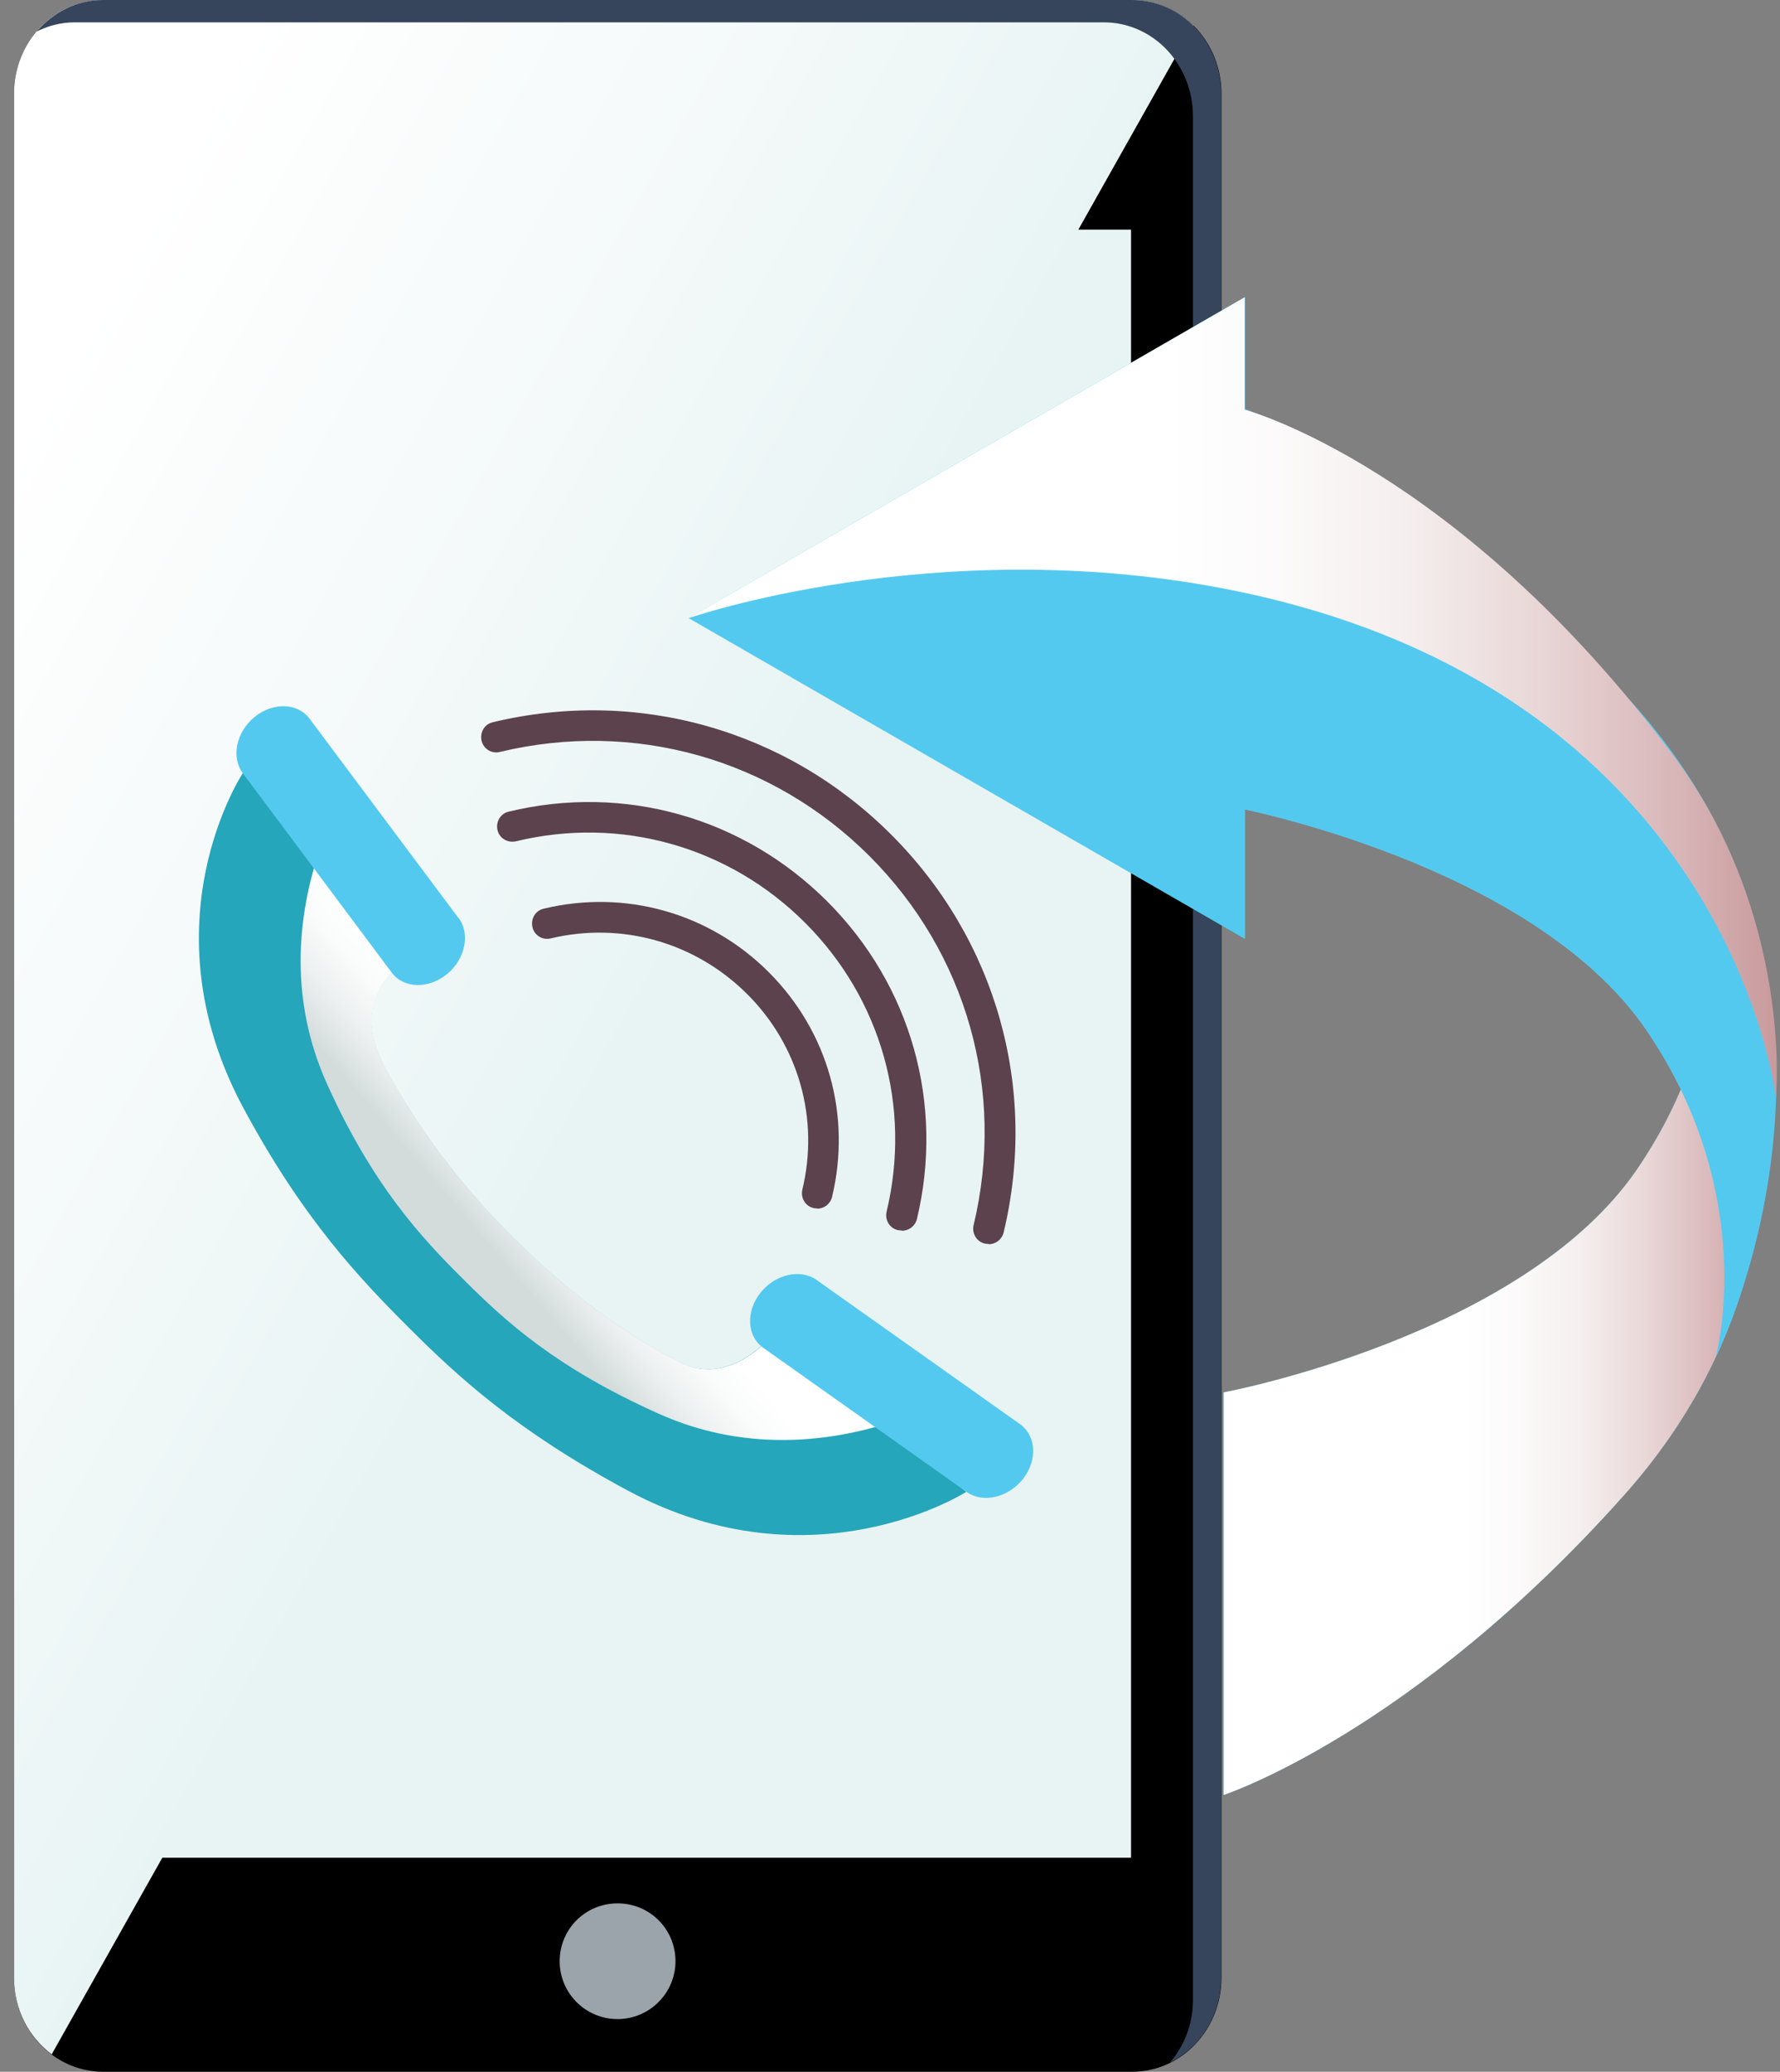
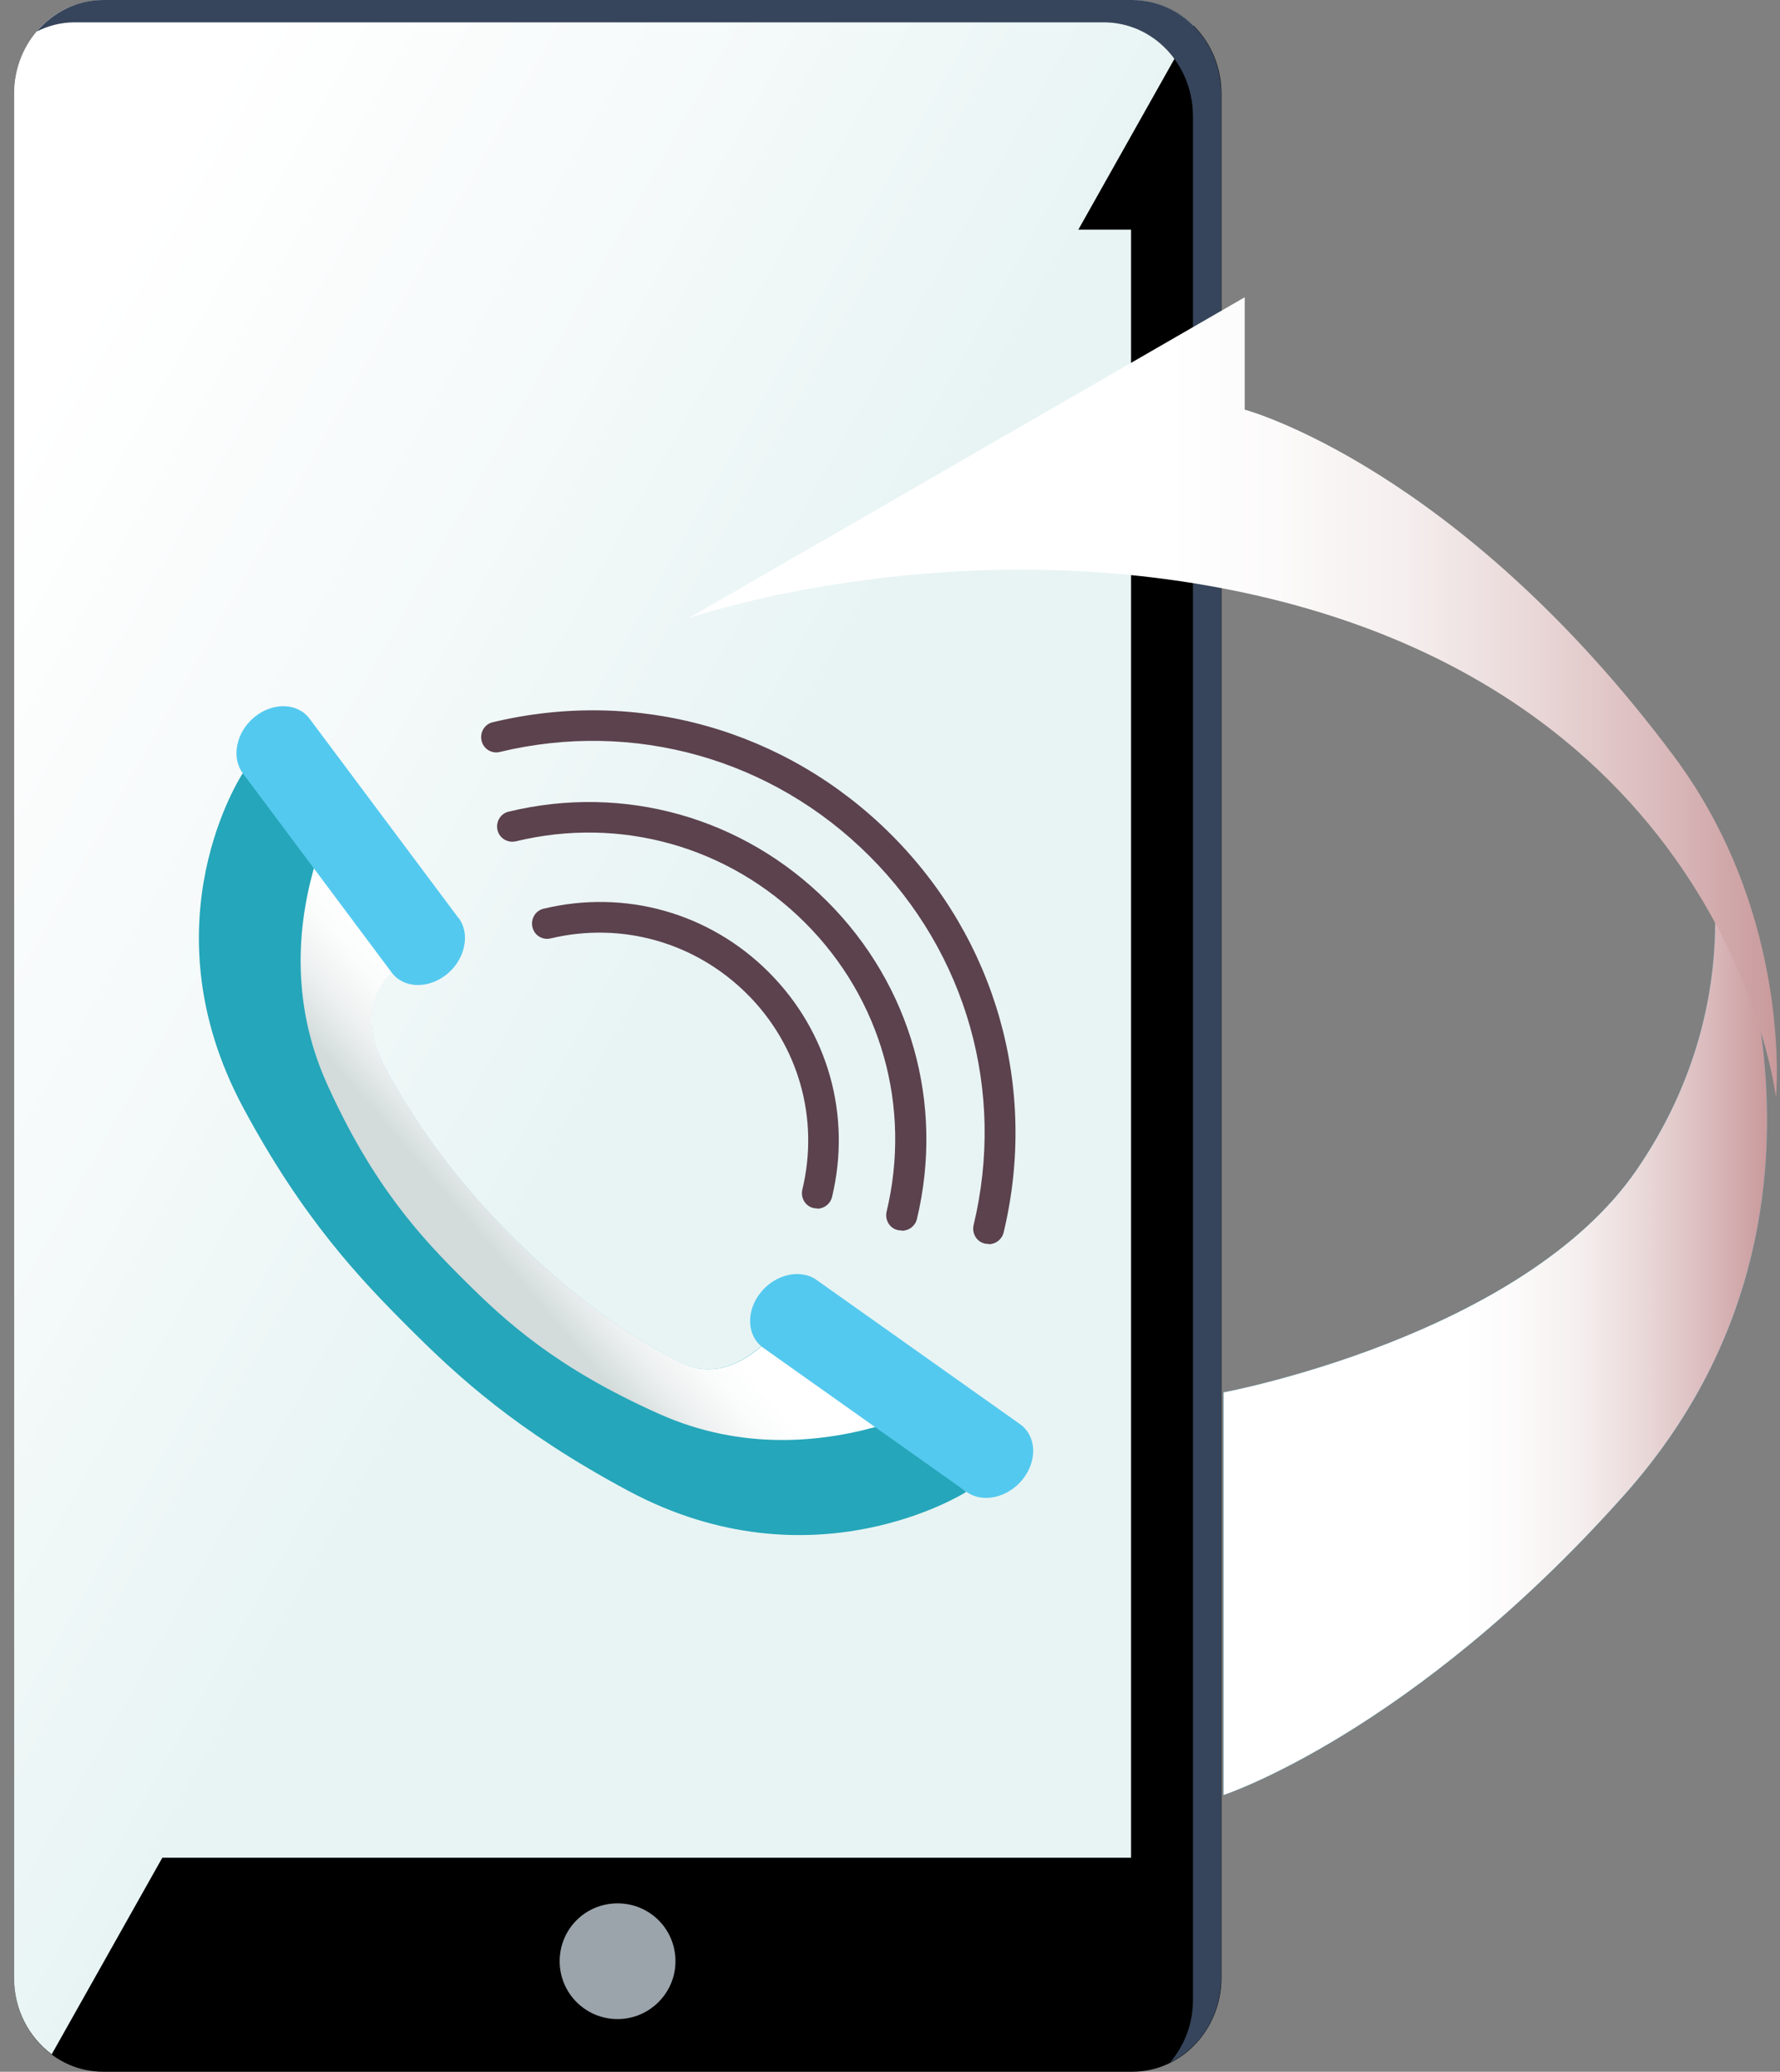
<svg xmlns="http://www.w3.org/2000/svg" width="104" height="121" viewBox="0 0 104 121" fill="none">
  <rect x="0" y="0" width="104" height="121" fill="#808080" stroke="none" />
  <g clip-path="url(#clip0_454_414)">
    <path d="M71.365 115.511C71.365 118.532 69.038 121 66.156 121H6.028C3.146 121 0.819 118.55 0.819 115.511V5.472C0.819 2.45 3.146 0 6.028 0H66.156C69.038 0 71.365 2.45 71.365 5.472V115.511Z" fill="black" />
    <path d="M66.084 13.411H6.1V108.501H66.084V13.411Z" fill="#E8F4F4" />
    <path d="M46.394 7.063C46.394 8.261 45.427 9.227 44.228 9.227H27.938C26.739 9.227 25.772 8.261 25.772 7.063C25.772 5.865 26.739 4.899 27.938 4.899H44.228C45.427 4.899 46.394 5.865 46.394 7.063Z" fill="#9BA4AB" />
    <path d="M39.466 114.545C39.466 116.405 37.945 117.924 36.083 117.924C34.221 117.924 32.7 116.422 32.7 114.545C32.7 112.668 34.203 111.166 36.083 111.166C37.963 111.166 39.466 112.668 39.466 114.545Z" fill="#9BA4AB" />
    <path opacity="0.4" d="M44.622 7.063C44.622 7.903 43.816 8.583 42.814 8.583H29.173C28.171 8.583 27.365 7.903 27.365 7.063C27.365 6.223 28.171 5.543 29.173 5.543H42.814C43.816 5.543 44.622 6.223 44.622 7.063Z" fill="#24292E" />
    <path style="mix-blend-mode:multiply" d="M3.021 119.981L69.718 1.484C68.787 0.572 67.534 0 66.174 0H6.028C3.146 0 0.819 2.45 0.819 5.472V115.511C0.819 117.352 1.678 118.979 3.021 119.981Z" fill="url(#paint0_linear_454_414)" />
    <path style="mix-blend-mode:screen" d="M66.156 0H6.028C4.488 0 3.11 0.715 2.143 1.842C2.824 1.502 3.558 1.305 4.363 1.305H64.491C67.373 1.305 69.7 3.755 69.7 6.795V116.834C69.7 118.228 69.181 119.498 68.358 120.464C70.13 119.587 71.347 117.71 71.347 115.511V5.472C71.347 2.45 69.02 0 66.138 0H66.156Z" fill="url(#paint1_linear_454_414)" />
    <path d="M23.696 56.146L14.191 45.149C14.191 45.149 8.409 53.839 14.191 64.657C17.699 71.202 21.047 74.706 23.893 77.549C26.739 80.392 30.158 83.557 36.692 87.062C47.504 92.856 56.454 87.134 56.454 87.134L45.302 77.746C45.302 77.746 42.778 81.126 39.699 79.552C35.331 77.317 31.966 74.277 29.782 72.078C27.58 69.879 24.823 66.66 22.497 62.369C20.187 58.113 23.678 56.146 23.678 56.146H23.696Z" fill="#25A6BA" />
    <path style="mix-blend-mode:soft-light" d="M51.764 83.164L45.32 77.746C45.32 77.746 42.796 81.126 39.717 79.552C35.349 77.317 31.984 74.277 29.8 72.078C27.598 69.879 24.841 66.66 22.514 62.369C20.205 58.113 23.696 56.146 23.696 56.146L18.505 50.156C17.413 53.661 16.894 58.381 19.095 63.281C21.78 69.253 24.645 72.31 27.097 74.742C29.549 77.192 32.503 79.892 38.5 82.574C43.404 84.773 48.202 84.255 51.764 83.164Z" fill="url(#paint2_linear_454_414)" />
    <path d="M26.793 53.607C27.491 54.537 27.186 56.021 26.112 56.897C25.038 57.773 23.588 57.737 22.89 56.808L14.191 45.167C13.492 44.237 13.797 42.753 14.871 41.877C15.945 41.001 17.395 41.037 18.093 41.984L26.793 53.625V53.607Z" fill="#54C9EF" />
    <path d="M47.718 74.76C46.77 74.081 45.284 74.42 44.425 75.511C43.566 76.602 43.637 78.032 44.586 78.712L56.472 87.134C57.42 87.813 58.906 87.473 59.766 86.383C60.625 85.292 60.553 83.861 59.604 83.182L47.718 74.76Z" fill="#54C9EF" />
    <path d="M47.754 70.576C47.754 70.576 47.611 70.576 47.539 70.558C47.056 70.451 46.77 69.968 46.877 69.485C47.88 65.337 46.662 61.045 43.637 58.041C40.612 55.037 36.334 53.822 32.181 54.805C31.697 54.93 31.214 54.626 31.107 54.143C30.999 53.661 31.286 53.178 31.769 53.071C36.531 51.926 41.453 53.321 44.908 56.772C48.381 60.241 49.759 65.14 48.613 69.914C48.506 70.326 48.148 70.594 47.736 70.594L47.754 70.576Z" fill="#5B424C" />
    <path d="M52.677 71.863C52.677 71.863 52.534 71.863 52.462 71.845C51.979 71.738 51.692 71.255 51.8 70.773C53.267 64.657 51.495 58.345 47.038 53.893C42.581 49.441 36.262 47.653 30.14 49.137C29.657 49.244 29.173 48.958 29.066 48.475C28.959 47.992 29.245 47.51 29.728 47.402C36.477 45.775 43.422 47.742 48.327 52.641C53.232 57.541 55.183 64.478 53.572 71.202C53.465 71.613 53.106 71.881 52.695 71.881L52.677 71.863Z" fill="#5B424C" />
    <path d="M57.761 72.65C57.761 72.65 57.617 72.65 57.546 72.632C57.062 72.525 56.776 72.042 56.883 71.559C58.763 63.745 56.49 55.681 50.797 49.995C45.105 44.309 37.032 42.038 29.209 43.916C28.726 44.041 28.243 43.737 28.135 43.254C28.028 42.771 28.314 42.288 28.797 42.181C37.229 40.16 45.928 42.61 52.068 48.743C58.208 54.877 60.66 63.567 58.638 71.989C58.53 72.4 58.172 72.668 57.761 72.668V72.65Z" fill="#5B424C" />
    <path d="M71.49 81.322C71.49 81.322 88.944 78.068 95.638 68.305C102.333 58.524 99.702 49.172 99.702 49.172C99.702 49.172 110.281 70.093 94.886 87.33C82.481 101.242 71.49 104.836 71.49 104.836V81.34V81.322Z" fill="#25A4C4" />
    <path style="mix-blend-mode:multiply" d="M71.49 81.322C71.49 81.322 88.944 78.068 95.638 68.305C102.333 58.524 99.702 49.172 99.702 49.172C99.702 49.172 110.281 70.093 94.886 87.33C82.481 101.242 71.49 104.836 71.49 104.836V81.34V81.322Z" fill="url(#paint3_linear_454_414)" />
-     <path d="M72.027 47.134C72.027 47.134 89.481 50.388 96.175 60.151C102.87 69.932 100.239 79.284 100.239 79.284C100.239 79.284 110.818 58.363 95.441 41.126C83.036 27.215 72.045 23.621 72.045 23.621V47.116L72.027 47.134Z" fill="#54C9EF" />
-     <path d="M72.743 54.841V17.345L40.236 36.102L72.743 54.841Z" fill="#54C9EF" />
    <path style="mix-blend-mode:soft-light" d="M40.236 36.102L72.725 17.362V23.925C72.725 23.925 85.166 27.25 97.786 44.148C104.785 53.517 103.765 64.103 103.765 64.103C103.765 64.103 101.026 39.982 71.365 34.349C54.503 31.148 40.236 36.102 40.236 36.102Z" fill="url(#paint4_linear_454_414)" />
  </g>
  <defs>
    <linearGradient id="paint0_linear_454_414" x1="36.656" y1="60.795" x2="-5.71" y2="36.723" gradientUnits="userSpaceOnUse">
      <stop stop-color="#E8F4F4" />
      <stop offset="0.44" stop-color="#F4F9F9" />
      <stop offset="1" stop-color="white" />
    </linearGradient>
    <linearGradient id="paint1_linear_454_414" x1="-60.473" y1="60.241" x2="-60.186" y2="60.241" gradientUnits="userSpaceOnUse">
      <stop stop-color="#1D1D1B" />
      <stop offset="1" stop-color="#36455B" />
    </linearGradient>
    <linearGradient id="paint2_linear_454_414" x1="28.35" y1="72.489" x2="37.435" y2="64.683" gradientUnits="userSpaceOnUse">
      <stop stop-color="#D3DBDB" />
      <stop offset="0.04" stop-color="#D9E0E0" />
      <stop offset="0.22" stop-color="#EEF1F1" />
      <stop offset="0.4" stop-color="#FAFBFB" />
      <stop offset="0.56" stop-color="white" />
    </linearGradient>
    <linearGradient id="paint3_linear_454_414" x1="71.49" y1="76.995" x2="103.246" y2="76.995" gradientUnits="userSpaceOnUse">
      <stop offset="0.44" stop-color="white" />
      <stop offset="0.54" stop-color="#FCFAFA" />
      <stop offset="0.66" stop-color="#F5EEEE" />
      <stop offset="0.77" stop-color="#EAD9D9" />
      <stop offset="0.89" stop-color="#DBBBBD" />
      <stop offset="1" stop-color="#C99A9C" />
    </linearGradient>
    <linearGradient id="paint4_linear_454_414" x1="40.236" y1="40.715" x2="103.819" y2="40.715" gradientUnits="userSpaceOnUse">
      <stop offset="0.44" stop-color="white" />
      <stop offset="0.54" stop-color="#FCFAFA" />
      <stop offset="0.66" stop-color="#F5EEEE" />
      <stop offset="0.77" stop-color="#EAD9D9" />
      <stop offset="0.89" stop-color="#DBBBBD" />
      <stop offset="1" stop-color="#C99A9C" />
    </linearGradient>
    <clipPath id="clip0_454_414">
      <rect width="103" height="121" fill="white" transform="translate(0.819)" />
    </clipPath>
  </defs>
</svg>